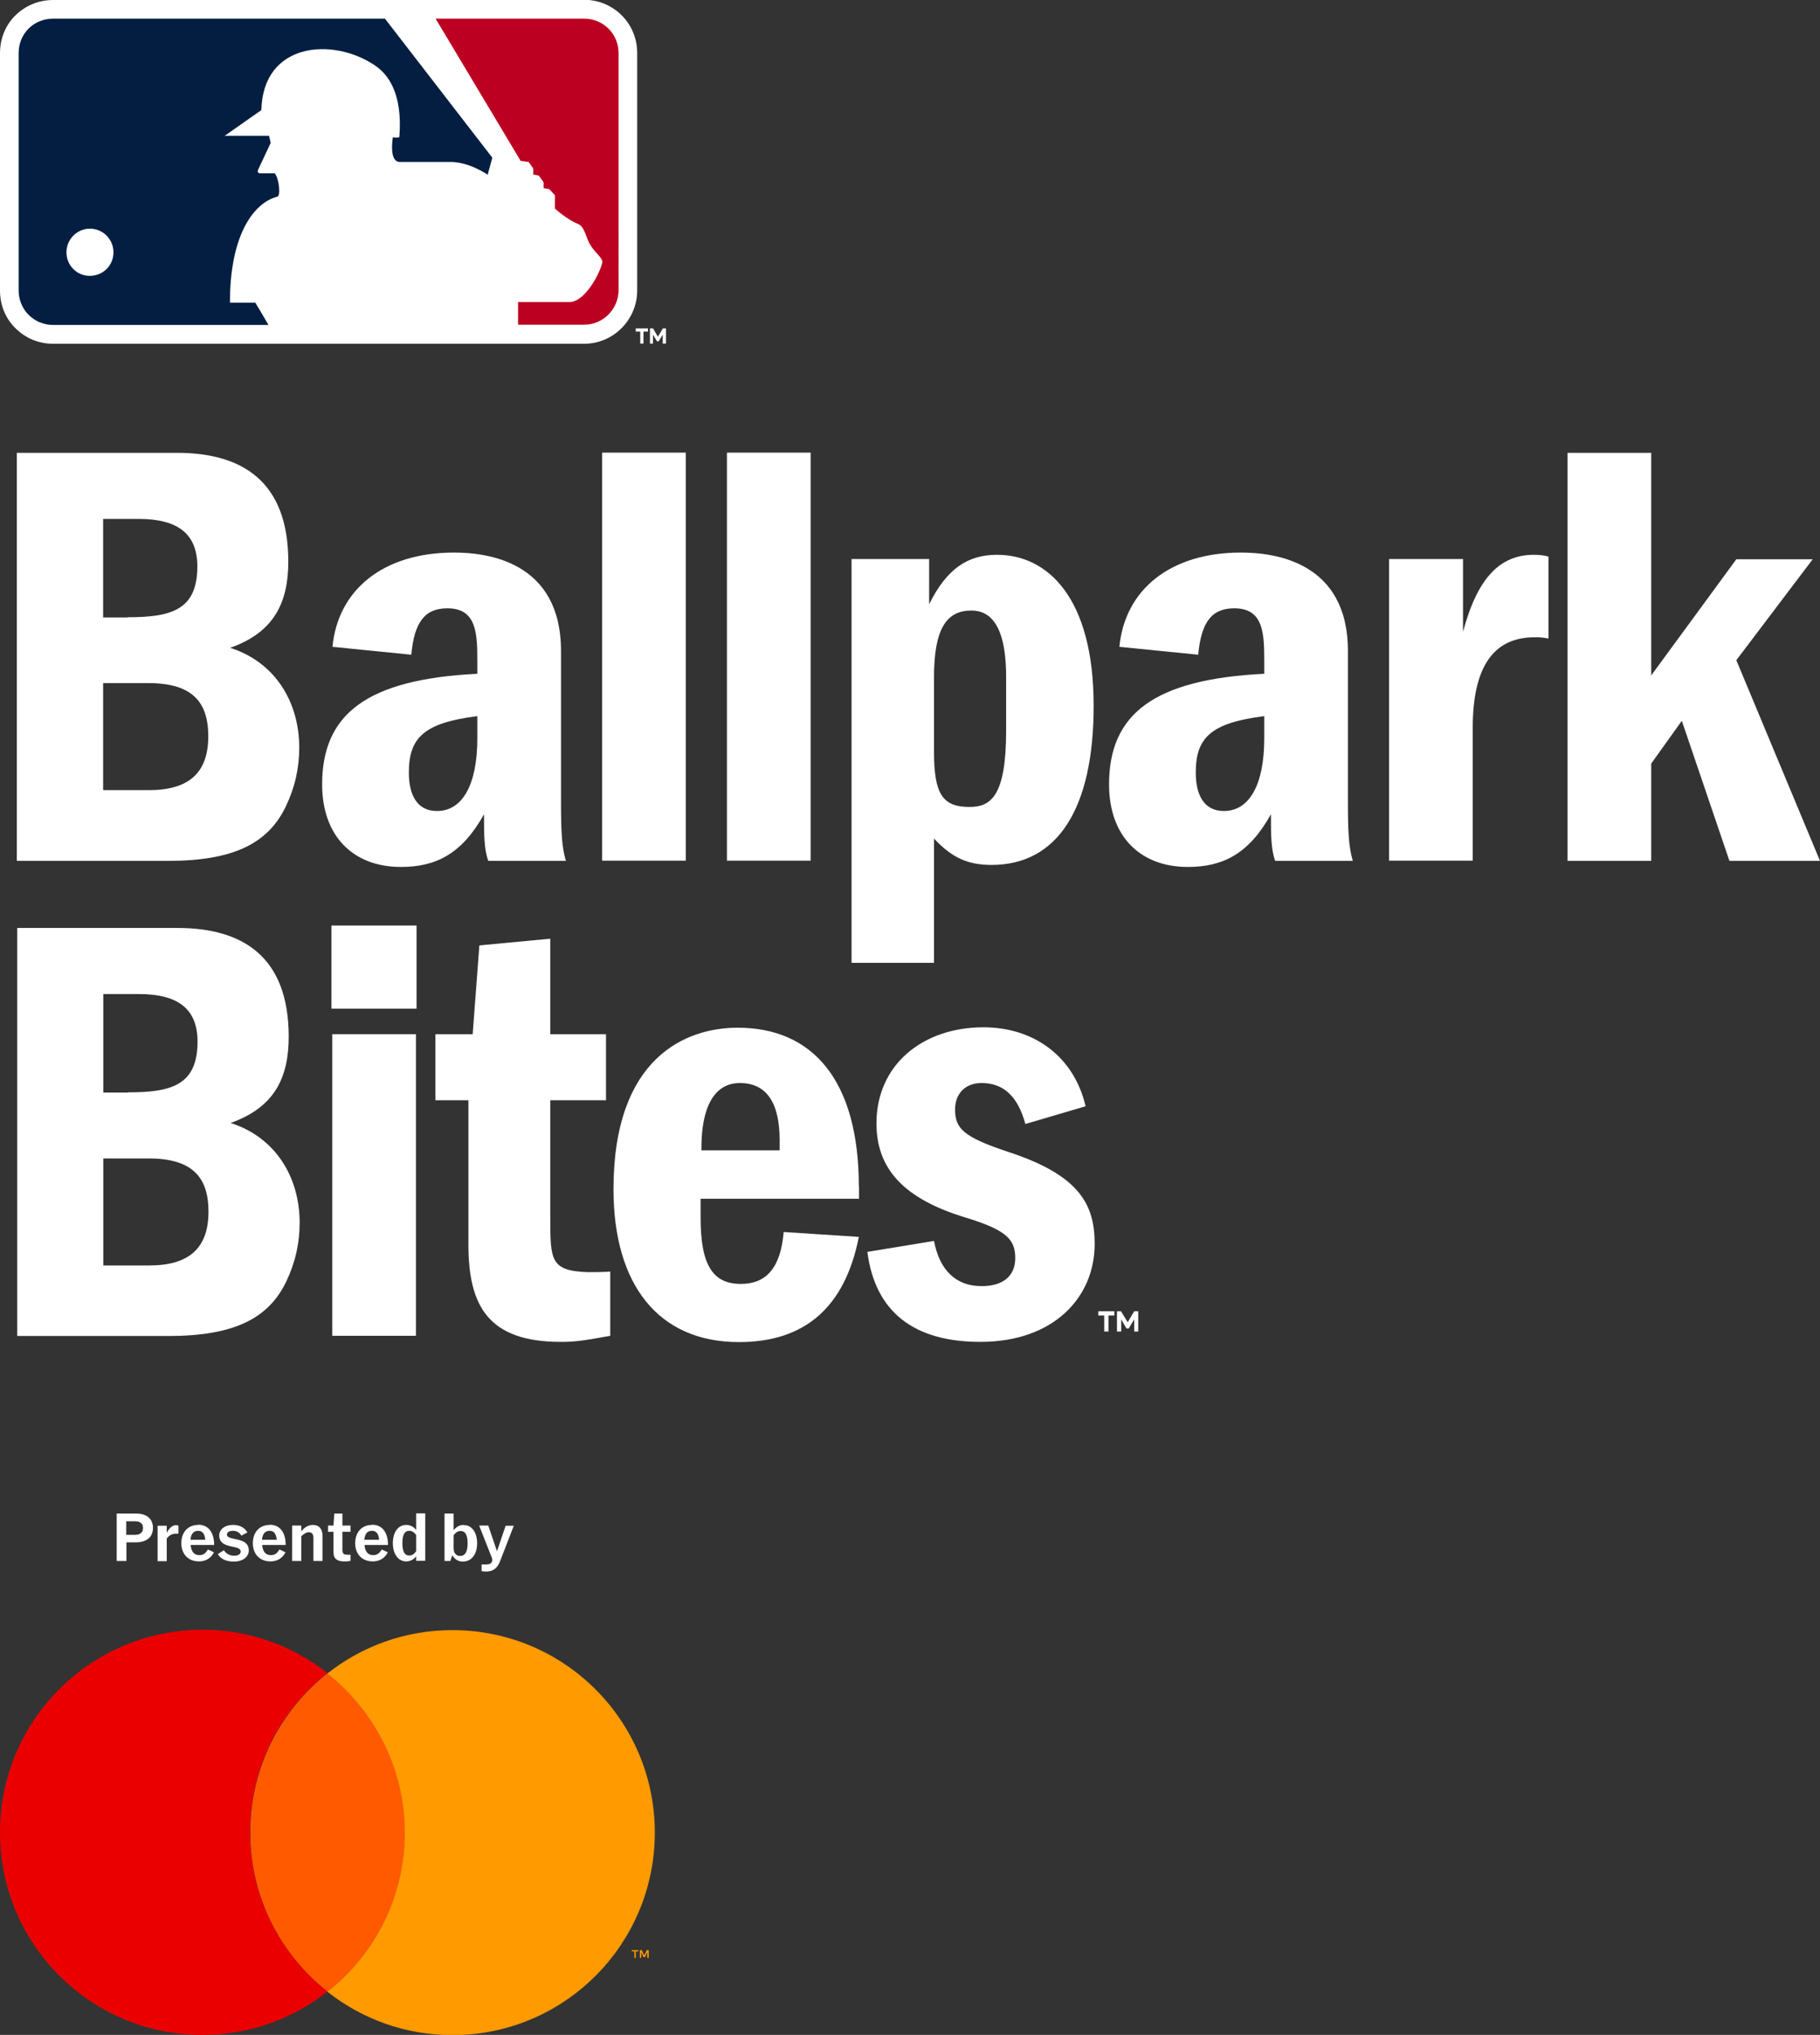
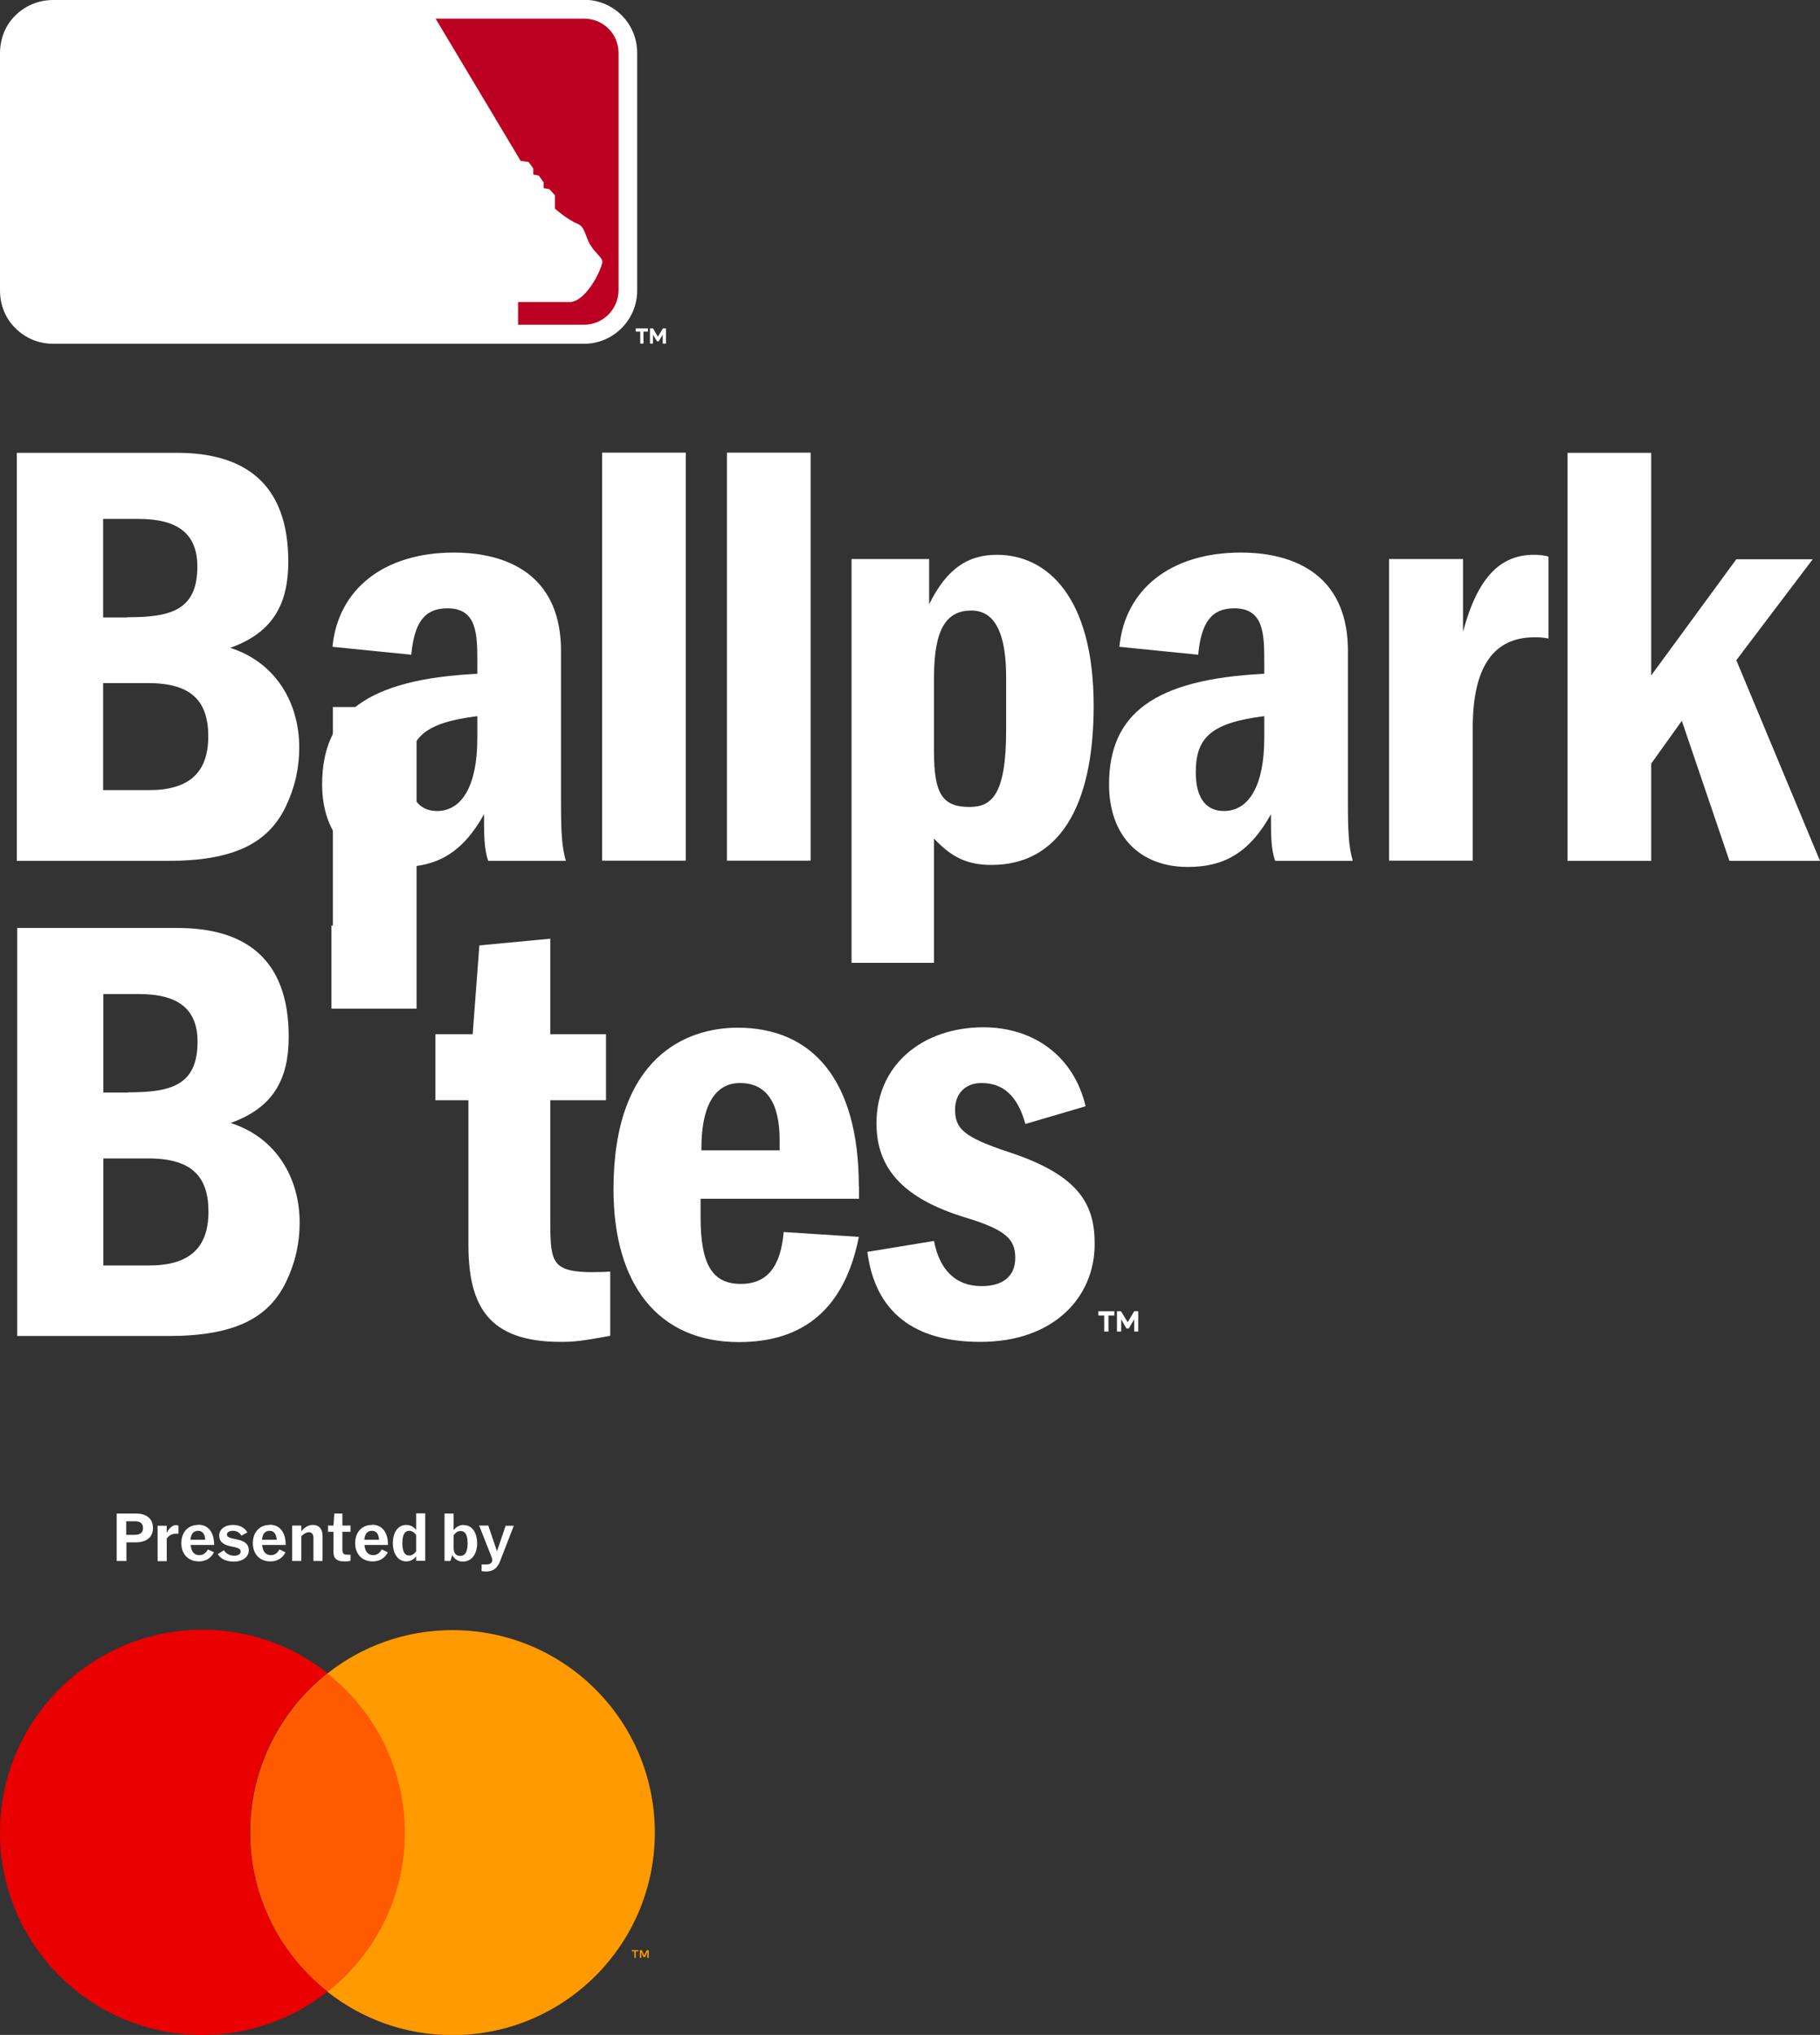
<svg xmlns="http://www.w3.org/2000/svg" version="1.1" viewBox="0 0 89.83 100.39">
  <rect x="0" y="0" width="89.83" height="100.39" fill="#333333" stroke="none" />
  <defs>
    <style>
      .st0 {
        fill: #d1d2d3;
      }

      .st1 {
        fill: #ff9a00;
      }

      .st2 {
        fill: #ff5a00;
      }

      .st3 {
        fill: #d72c90;
      }

      .st4 {
        fill: #0081bd;
      }

      .st5 {
        fill: #041e42;
      }

      .st6 {
        fill: #fff;
      }

      .st7 {
        fill: #bc0022;
      }

      .st8 {
        fill: #fad602;
      }

      .st9 {
        fill: #ea0000;
      }

      .st10 {
        display: none;
      }
    </style>
  </defs>
  <g id="TEMPLATE">
    <g class="st10">
      <g>
        <rect class="st6" x="923.5" y="623.91" width="66.63" height="34.9" rx="6.03" ry="6.03" />
        <g>
          <path d="M929.53,645.82h2.57c1.43,0,2.15,1.03,2.15,2.22s-.72,2.21-2.15,2.21h-1.17v2.53h-1.4v-6.96ZM931.93,647.04h-1v2h1c.53,0,.89-.41.89-1s-.35-1-.89-1Z" />
          <path d="M937.25,650.26h-.75v2.53h-1.4v-6.96h2.6c1.27,0,2.12.92,2.12,2.2,0,1.2-.64,1.81-1.21,1.99l1.26,2.77h-1.56l-1.06-2.53ZM937.49,647.04h-.99v2h.99c.54,0,.9-.41.9-1s-.35-1-.9-1Z" />
          <path d="M940.85,645.82h1.4v6.96h-1.4v-6.96Z" />
          <path d="M944.87,648.34v4.44h-1.39v-6.96h1.42l2.29,4.26v-4.26h1.4v6.96h-1.34l-2.38-4.44Z" />
          <path d="M950.97,647.05h-1.56v-1.23h4.5v1.23h-1.55v5.73h-1.4v-5.73Z" />
          <path d="M959.1,650.26h-.75v2.53h-1.4v-6.96h2.6c1.27,0,2.12.92,2.12,2.2,0,1.2-.64,1.81-1.21,1.99l1.26,2.77h-1.56l-1.06-2.53ZM959.34,647.04h-.99v2h.99c.54,0,.9-.41.9-1s-.35-1-.9-1Z" />
          <path d="M962.7,645.82h3.99v1.22h-2.59v1.6h2.52v1.21h-2.52v1.71h2.59v1.22h-3.99v-6.96Z" />
          <path d="M971.14,651.54h-2.28l-.32,1.24h-1.45l2.07-6.96h1.69l2.07,6.96h-1.45l-.32-1.24ZM969.14,650.32h1.71l-.86-3.26-.86,3.26Z" />
          <path d="M973.51,645.82h2.24c1.92,0,3.03,1.44,3.03,3.49s-1.1,3.48-3.03,3.48h-2.24v-6.96ZM975.76,651.55c1.03,0,1.6-.92,1.6-2.24s-.54-2.25-1.6-2.25h-.85v4.5h.85Z" />
          <path d="M980.92,649.91l-2.15-4.09h1.55l1.3,2.8,1.3-2.8h1.54l-2.15,4.09v2.87h-1.4v-2.87Z" />
        </g>
        <g>
          <path class="st4" d="M929.53,636.51c0-4.03,3.05-6.79,6.89-6.79,2.99,0,4.66,1.58,5.59,3.21l-2.4,1.18c-.55-1.06-1.73-1.91-3.19-1.91-2.28,0-4.01,1.83-4.01,4.31s1.73,4.31,4.01,4.31c1.46,0,2.64-.83,3.19-1.91l2.4,1.16c-.95,1.63-2.6,3.23-5.59,3.23-3.84,0-6.89-2.75-6.89-6.79Z" />
          <path class="st3" d="M955.1,643.06h2.82v-1.7h-2.82v1.7ZM953.98,629.94l-3.19,8.19-3.19-8.19h-3.92v13.12h2.8v-9.45l3.69,9.45h1.22l3.69-9.45v6.06h2.82v-9.74h-3.94Z" />
          <path class="st8" d="M968.81,629.94l-3.23,5.28-3.26-5.28h-3.19l5.05,7.75v1.99h2.79v-1.99l5.02-7.75h-3.19ZM964.19,643.06h2.79v-1.7h-2.79v1.7Z" />
          <rect x="973.23" y="641.36" width="2.79" height="1.7" />
          <polygon points="984.47 643.06 981.02 643.06 976.02 637.53 976.02 639.68 973.23 639.68 973.23 629.94 976.02 629.94 976.02 634.79 980.67 629.94 984.1 629.94 978.26 636.09 984.47 643.06" />
        </g>
      </g>
      <path class="st0" d="M984.11,659.24h-54.58c-3.56,0-6.46-2.9-6.46-6.46v-22.84c0-3.56,2.9-6.46,6.46-6.46h54.58c3.56,0,6.46,2.9,6.46,6.46v22.84c0,3.56-2.9,6.46-6.46,6.46ZM929.53,624.34c-3.09,0-5.6,2.51-5.6,5.6v22.84c0,3.09,2.51,5.6,5.6,5.6h54.58c3.09,0,5.6-2.51,5.6-5.6v-22.84c0-3.09-2.51-5.6-5.6-5.6h-54.58Z" />
    </g>
    <g class="st10">
      <g>
        <rect class="st6" x="-326.22" y="623.91" width="66.63" height="34.9" rx="-96.48" ry="-96.48" />
        <g>
          <path d="M-320.19,645.82h2.57c1.43,0,2.15,1.03,2.15,2.22s-.72,2.21-2.15,2.21h-1.17v2.53h-1.4v-6.96ZM-317.79,647.04h-1v2h1c.53,0,.89-.41.89-1s-.35-1-.89-1Z" />
          <path d="M-312.48,650.26h-.75v2.53h-1.4v-6.96h2.6c1.27,0,2.12.92,2.12,2.2,0,1.2-.64,1.81-1.21,1.99l1.26,2.77h-1.56l-1.06-2.53ZM-312.24,647.04h-.99v2h.99c.54,0,.9-.41.9-1s-.35-1-.9-1Z" />
          <path d="M-308.87,645.82h1.4v6.96h-1.4v-6.96Z" />
          <path d="M-304.85,648.34v4.44h-1.39v-6.96h1.42l2.29,4.26v-4.26h1.4v6.96h-1.34l-2.38-4.44Z" />
          <path d="M-298.75,647.05h-1.56v-1.23h4.5v1.23h-1.55v5.73h-1.4v-5.73Z" />
          <path d="M-290.63,650.26h-.75v2.53h-1.4v-6.96h2.6c1.27,0,2.12.92,2.12,2.2,0,1.2-.64,1.81-1.21,1.99l1.26,2.77h-1.56l-1.06-2.53ZM-290.39,647.04h-.99v2h.99c.54,0,.9-.41.9-1s-.35-1-.9-1Z" />
          <path d="M-287.02,645.82h3.99v1.22h-2.59v1.6h2.52v1.21h-2.52v1.71h2.59v1.22h-3.99v-6.96Z" />
          <path d="M-278.59,651.54h-2.28l-.32,1.24h-1.45l2.07-6.96h1.69l2.07,6.96h-1.45l-.32-1.24ZM-280.58,650.32h1.71l-.86-3.26-.86,3.26Z" />
          <path d="M-276.22,645.82h2.24c1.92,0,3.03,1.44,3.03,3.49s-1.1,3.48-3.03,3.48h-2.24v-6.96ZM-273.97,651.55c1.03,0,1.6-.92,1.6-2.24s-.54-2.25-1.6-2.25h-.85v4.5h.85Z" />
          <path d="M-268.81,649.91l-2.15-4.09h1.55l1.3,2.8,1.3-2.8h1.54l-2.15,4.09v2.87h-1.4v-2.87Z" />
        </g>
        <g>
-           <path class="st4" d="M-320.19,636.51c0-4.03,3.05-6.79,6.89-6.79,2.99,0,4.66,1.58,5.59,3.21l-2.4,1.18c-.55-1.06-1.73-1.91-3.19-1.91-2.28,0-4.01,1.83-4.01,4.31s1.73,4.31,4.01,4.31c1.46,0,2.64-.83,3.19-1.91l2.4,1.16c-.95,1.63-2.6,3.23-5.59,3.23-3.84,0-6.89-2.75-6.89-6.79Z" />
          <path class="st3" d="M-294.63,643.06h2.82v-1.7h-2.82v1.7ZM-295.75,629.94l-3.19,8.19-3.19-8.19h-3.92v13.12h2.8v-9.45l3.69,9.45h1.22l3.69-9.45v6.06h2.82v-9.74h-3.94Z" />
          <path class="st8" d="M-280.92,629.94l-3.23,5.28-3.26-5.28h-3.19l5.05,7.75v1.99h2.79v-1.99l5.02-7.75h-3.19ZM-285.54,643.06h2.79v-1.7h-2.79v1.7Z" />
          <rect x="-276.5" y="641.36" width="2.79" height="1.7" />
          <polygon points="-265.26 643.06 -268.71 643.06 -273.71 637.53 -273.71 639.68 -276.5 639.68 -276.5 629.94 -273.71 629.94 -273.71 634.79 -269.06 629.94 -265.62 629.94 -271.47 636.09 -265.26 643.06" />
        </g>
      </g>
-       <path class="st0" d="M-265.62,659.24h-54.58c-3.56,0-6.46-2.9-6.46-6.46v-22.84c0-3.56,2.9-6.46,6.46-6.46h54.58c3.56,0,6.46,2.9,6.46,6.46v22.84c0,3.56-2.9,6.46-6.46,6.46ZM-320.2,624.34c-3.09,0-5.6,2.51-5.6,5.6v22.84c0,3.09,2.51,5.6,5.6,5.6h54.58c3.09,0,5.6-2.51,5.6-5.6v-22.84c0-3.09-2.51-5.6-5.6-5.6h-54.58Z" />
    </g>
  </g>
  <g id="ARTWORK">
    <g>
      <g>
        <g>
          <g>
            <path class="st6" d="M28.83,0H2.62c-.7,0-1.36.27-1.86.76-.5.49-.76,1.16-.76,1.87v11.7c0,.72.27,1.38.76,1.86.5.5,1.16.77,1.86.77h26.21c1.44,0,2.62-1.18,2.62-2.63V2.62c0-.71-.27-1.37-.77-1.87-.5-.49-1.15-.76-1.85-.76h0Z" />
            <g>
              <path class="st7" d="M30.53,2.62c0-.45-.17-.89-.5-1.21-.32-.32-.75-.49-1.2-.49h-7.33l4.2,7.02.39.05.23.32v.3l.27.05.24.33v.29l.28.05.28.3v.66s.59.54,1.12.75c.37.14.41.73.63,1.05.28.46.66.65.58.9-.19.69-.89,1.85-1.55,1.91h-2.6v1.12h3.26c.94,0,1.7-.77,1.7-1.71V2.62" />
-               <path class="st5" d="M12.61,14.93h-1.26c-.01-3.15,1.06-4.89,2.34-5.23.17-.03.09-.89-.13-1.15,0,0-.62,0-.75,0-.16-.04-.05-.22-.05-.22l.6-1.28-.08-.35h-2.19l1.81-1.27c.08-3.34,3.51-3.6,5.58-2.22,1.23.81,1.32,2.42,1.23,3.54-.02.07-.32.02-.32.02,0,0-.21,1.22.34,1.22h2.41c.98-.04,1.93.63,1.93.63l.23-.84L19,.92H2.62c-.45,0-.89.17-1.21.49-.32.32-.49.76-.49,1.21v11.7c0,.46.17.89.49,1.21.33.33.76.5,1.21.5h10.63c-.26-.45-.56-.96-.65-1.1" />
            </g>
            <path class="st6" d="M3.28,12.45c0-.64.51-1.16,1.15-1.17.65,0,1.17.52,1.17,1.17s-.52,1.16-1.17,1.16c-.64,0-1.15-.52-1.15-1.16" />
          </g>
          <g>
            <polygon class="st6" points="32.72 16.2 32.47 16.61 32.23 16.2 32.08 16.2 32.08 16.95 32.23 16.95 32.23 16.51 32.43 16.84 32.51 16.84 32.71 16.51 32.71 16.95 32.87 16.95 32.87 16.2 32.72 16.2" />
            <polygon class="st6" points="31.98 16.2 31.38 16.2 31.38 16.36 31.6 16.36 31.6 16.95 31.76 16.95 31.76 16.36 31.98 16.36 31.98 16.2" />
          </g>
        </g>
        <g>
          <g>
            <path class="st6" d="M14.23,27.7c0,2.05-.72,3.5-2.87,4.26,2.26.72,3.41,2.72,3.41,4.92,0,1-.21,1.96-.66,2.9-.88,1.84-2.6,2.69-5.82,2.69H.83v-20.13h7.91c3.23,0,5.49,1.42,5.49,5.37ZM6.3,30.45c2.11,0,3.44-.33,3.44-2.5,0-1.6-.94-2.35-2.9-2.35h-1.75v4.86h1.21ZM10.28,36.33c0-1.72-.81-2.63-2.96-2.63h-2.23v5.28h2.26c1.96,0,2.93-.84,2.93-2.66Z" />
            <path class="st6" d="M23.89,40.17c-1.09,1.96-2.38,2.6-4.1,2.6-2.38,0-3.89-1.54-3.89-4.07,0-3.47,2.2-5.19,7.66-5.46v-.6c0-1.39-.03-2.63-1.48-2.63-1.12,0-1.63.69-1.78,2.29l-3.89-.39c.27-2.81,2.5-4.65,6-4.65,1.66,0,5.28.45,5.28,4.86v7.45c0,1.36.03,2.2.24,2.9h-3.83c-.21-.57-.21-1.3-.21-2.29ZM20.18,38.11c0,1.09.39,1.9,1.39,1.9,1.24,0,1.99-1.27,1.99-3.59v-1.09c-2.63.33-3.38,1.06-3.38,2.78Z" />
            <path class="st6" d="M33.85,42.46h-4.13v-20.13h4.13v20.13Z" />
            <path class="st6" d="M40.01,42.46h-4.13v-20.13h4.13v20.13Z" />
            <path class="st6" d="M53.98,34.82c0,5.07-1.78,7.85-5.04,7.85-1.18,0-1.96-.36-2.84-1.3v6.13h-4.07v-19.92h3.83v2.23c.88-1.78,1.93-2.44,3.35-2.44,2.47,0,4.77,2.08,4.77,7.45ZM47.94,30.12c-1.21,0-1.84.88-1.84,3.29v3.68c0,2.08.42,2.72,1.75,2.72,1.06,0,1.81-.54,1.81-3.77v-2.63c0-2.81-.94-3.29-1.72-3.29Z" />
            <path class="st6" d="M62.73,40.17c-1.09,1.96-2.38,2.6-4.1,2.6-2.38,0-3.89-1.54-3.89-4.07,0-3.47,2.2-5.19,7.66-5.46v-.6c0-1.39-.03-2.63-1.48-2.63-1.12,0-1.63.69-1.78,2.29l-3.89-.39c.27-2.81,2.5-4.65,6-4.65,1.66,0,5.28.45,5.28,4.86v7.45c0,1.36.03,2.2.24,2.9h-3.83c-.21-.57-.21-1.3-.21-2.29ZM59.02,38.11c0,1.09.39,1.9,1.39,1.9,1.24,0,1.99-1.27,1.99-3.59v-1.09c-2.63.33-3.38,1.06-3.38,2.78Z" />
            <path class="st6" d="M76.43,27.46v4.04c-.33-.06-.45-.06-.69-.06-2.02,0-3.05,1.45-3.05,4.47v6.55h-4.13v-14.88h3.65v3.59c.72-2.69,1.84-3.8,3.5-3.8.27,0,.54.03.72.09Z" />
            <path class="st6" d="M81.5,33.32l4.2-5.73h3.77l-3.77,4.98,4.13,9.9h-4.47l-2.35-6.91-1.51,2.11v4.8h-4.13v-20.13h4.13v10.99Z" />
            <g>
              <path class="st6" d="M14.25,51.14c0,2.05-.72,3.5-2.87,4.26,2.26.72,3.41,2.72,3.41,4.92,0,1-.21,1.96-.66,2.9-.88,1.84-2.6,2.69-5.82,2.69H.85v-20.13h7.91c3.23,0,5.49,1.42,5.49,5.37ZM6.31,53.89c2.11,0,3.44-.33,3.44-2.5,0-1.6-.94-2.35-2.9-2.35h-1.75v4.86h1.21ZM10.29,59.78c0-1.72-.81-2.63-2.96-2.63h-2.23v5.28h2.26c1.96,0,2.93-.84,2.93-2.66Z" />
-               <path class="st6" d="M20.56,49.76h-4.2v-4.1h4.2v4.1ZM20.53,65.9h-4.13v-14.88h4.13v14.88Z" />
+               <path class="st6" d="M20.56,49.76h-4.2v-4.1h4.2v4.1Zh-4.13v-14.88h4.13v14.88Z" />
              <path class="st6" d="M29.91,51.02v3.26h-2.75v5.73c0,2.17,0,2.69,1.87,2.75.33,0,.75,0,1.09-.03v3.17c-1.45.27-1.84.3-2.44.3-3.56,0-4.56-1.75-4.56-4.8v-7.12h-1.63v-3.26h1.84l.33-4.38,3.5-.33v4.71h2.75Z" />
              <path class="st6" d="M42.4,58.54v.6h-7.82v.94c0,2.38.63,3.26,1.99,3.26,1.24,0,1.96-.78,2.11-2.56l3.71.24c-.69,3.5-2.69,5.19-5.92,5.19-3.98,0-6.19-2.84-6.19-7.54,0-6.52,3.59-7.97,6.13-7.97,3.65,0,5.98,2.53,5.98,7.85ZM38.48,56.24c0-1.81-.63-2.81-1.96-2.81s-1.9,1.3-1.9,3.2v.12h3.86v-.51Z" />
              <path class="st6" d="M53.57,54.58l-2.96.87c-.39-1.42-1.12-2.02-2.17-2.02-.81,0-1.3.54-1.3,1.3,0,.94.39,1.36,2.66,2.11,3.5,1.15,4.23,2.6,4.23,4.53,0,2.63-2.02,4.83-5.64,4.83-3.26,0-5.19-1.45-5.58-4.44l3.29-.54c.27,1.42,1.06,2.23,2.35,2.23,1,0,1.66-.45,1.66-1.39s-.48-1.39-2.44-1.99c-3.11-.94-4.41-2.44-4.41-4.65,0-2.9,2.29-4.74,5.28-4.74,2.5,0,4.47,1.45,5.04,3.89Z" />
            </g>
          </g>
          <g>
            <polygon class="st6" points="55.98 64.69 55.66 65.23 55.33 64.69 55.13 64.69 55.13 65.69 55.34 65.69 55.34 65.09 55.6 65.54 55.71 65.54 55.98 65.09 55.98 65.69 56.18 65.69 56.18 64.69 55.98 64.69" />
            <polygon class="st6" points="55 64.69 54.21 64.69 54.21 64.9 54.5 64.9 54.5 65.69 54.71 65.69 54.71 64.9 55 64.9 55 64.69" />
          </g>
        </g>
      </g>
      <g>
        <g>
          <path class="st6" d="M6.73,74.67h-.97v2.34h.48v-.92h.46c.54,0,.85-.26.85-.71s-.31-.71-.82-.71ZM6.66,75.72h-.43v-.67h.43c.26,0,.4.11.4.33s-.14.34-.4.34Z" />
          <path class="st6" d="M8.23,75.62v-.35h-.45v1.75h.45v-1.12c.12-.16.27-.24.48-.24h.1v-.39s-.07-.03-.12-.03c-.17,0-.33.13-.46.38Z" />
          <path class="st6" d="M9.78,75.23c-.5,0-.83.36-.83.9s.34.9.87.9c.33,0,.6-.16.74-.45l-.3-.14c-.11.2-.24.28-.42.28-.26,0-.4-.17-.43-.5h1.16c0-.63-.29-1-.79-1ZM9.78,75.52c.21,0,.33.15.35.44h-.73c.03-.29.15-.44.38-.44Z" />
          <path class="st6" d="M11.2,75.71c0-.11.11-.19.29-.19.19,0,.34.08.42.24l.3-.16c-.14-.24-.38-.37-.72-.37-.39,0-.67.22-.67.52,0,.71,1.06.43,1.06.79,0,.13-.12.21-.32.21-.22,0-.4-.1-.51-.27l-.3.19c.14.24.42.37.8.37.42,0,.73-.23.73-.55,0-.72-1.08-.44-1.08-.79Z" />
          <path class="st6" d="M13.31,75.23c-.5,0-.83.36-.83.9s.34.9.87.9c.33,0,.6-.16.74-.45l-.3-.14c-.11.2-.24.28-.42.28-.26,0-.4-.17-.43-.5h1.16c0-.63-.29-1-.79-1ZM13.31,75.52c.21,0,.32.15.35.44h-.73c.03-.29.15-.44.38-.44Z" />
          <path class="st6" d="M15.45,75.23c-.22,0-.42.11-.58.32v-.29h-.45v1.75h.45v-1.22c.13-.13.26-.2.37-.2.15,0,.23.1.23.27v1.15h.45v-1.23c0-.35-.17-.55-.48-.55Z" />
          <path class="st6" d="M16.9,74.67h-.4l-.04.59h-.27v.31h.27v1.01c0,.31.17.45.53.45.1,0,.21,0,.31-.03v-.3h-.15c-.19,0-.25-.06-.25-.25v-.88h.4v-.31h-.4v-.59Z" />
          <path class="st6" d="M18.36,75.23c-.5,0-.83.36-.83.9s.34.9.87.9c.33,0,.6-.16.74-.45l-.3-.14c-.11.2-.24.28-.42.28-.26,0-.4-.17-.43-.5h1.16c0-.63-.29-1-.79-1ZM18.36,75.52c.21,0,.33.15.35.44h-.73c.03-.29.15-.44.38-.44Z" />
          <path class="st6" d="M20.54,75.48c-.12-.16-.29-.25-.49-.25-.4,0-.66.36-.66.9s.27.9.66.9c.19,0,.37-.09.49-.25v.22h.45v-2.34h-.45v.81ZM20.2,76.74c-.23,0-.34-.2-.34-.61s.11-.61.34-.61c.13,0,.24.07.34.21v.8c-.1.14-.21.21-.34.21Z" />
          <path class="st6" d="M22.89,75.23c-.2,0-.37.09-.5.26v-.82h-.45v2.34h.29l.09-.29c.11.19.29.32.52.32.43,0,.71-.36.71-.9s-.26-.9-.65-.9ZM22.71,76.76c-.2,0-.32-.14-.32-.39v-.63c.1-.14.21-.21.34-.21.24,0,.35.2.35.61s-.12.62-.37.62Z" />
          <path class="st6" d="M24.96,75.26l-.43,1.27-.43-1.27h-.45l.61,1.55c.04.1.05.17.02.24-.04.09-.13.13-.29.13h-.22v.33c.07.01.14.02.22.02.34,0,.56-.15.7-.53l.67-1.73h-.41Z" />
        </g>
        <g>
          <path class="st2" d="M12.35,90.4c0,3.19,1.49,6.03,3.82,7.86,2.32-1.83,3.82-4.67,3.82-7.86s-1.49-6.03-3.82-7.86c-2.32,1.83-3.82,4.67-3.82,7.86" />
          <path class="st9" d="M9.99,100.39c2.33,0,4.48-.8,6.17-2.14-2.32-1.83-3.82-4.67-3.82-7.86s1.49-6.03,3.82-7.85c-1.7-1.34-3.84-2.14-6.17-2.14C4.47,80.41,0,84.88,0,90.4c0,5.52,4.47,9.99,9.99,9.99" />
          <polyline class="st1" points="31.8 96.47 31.68 96.21 31.58 96.21 31.58 96.59 31.65 96.59 31.65 96.3 31.76 96.55 31.84 96.55 31.95 96.3 31.95 96.59 32.02 96.59 32.02 96.21 31.92 96.21 31.8 96.47" />
          <polyline class="st1" points="31.51 96.21 31.18 96.21 31.18 96.27 31.31 96.27 31.31 96.59 31.38 96.59 31.38 96.27 31.51 96.27 31.51 96.21" />
          <path class="st1" d="M19.98,90.4c0,3.19-1.49,6.03-3.82,7.86,1.7,1.34,3.84,2.14,6.17,2.14,5.52,0,9.99-4.47,9.99-9.99,0-5.52-4.47-9.99-9.99-9.99-2.33,0-4.48.8-6.17,2.14,2.32,1.83,3.82,4.67,3.82,7.86" />
        </g>
      </g>
    </g>
  </g>
</svg>